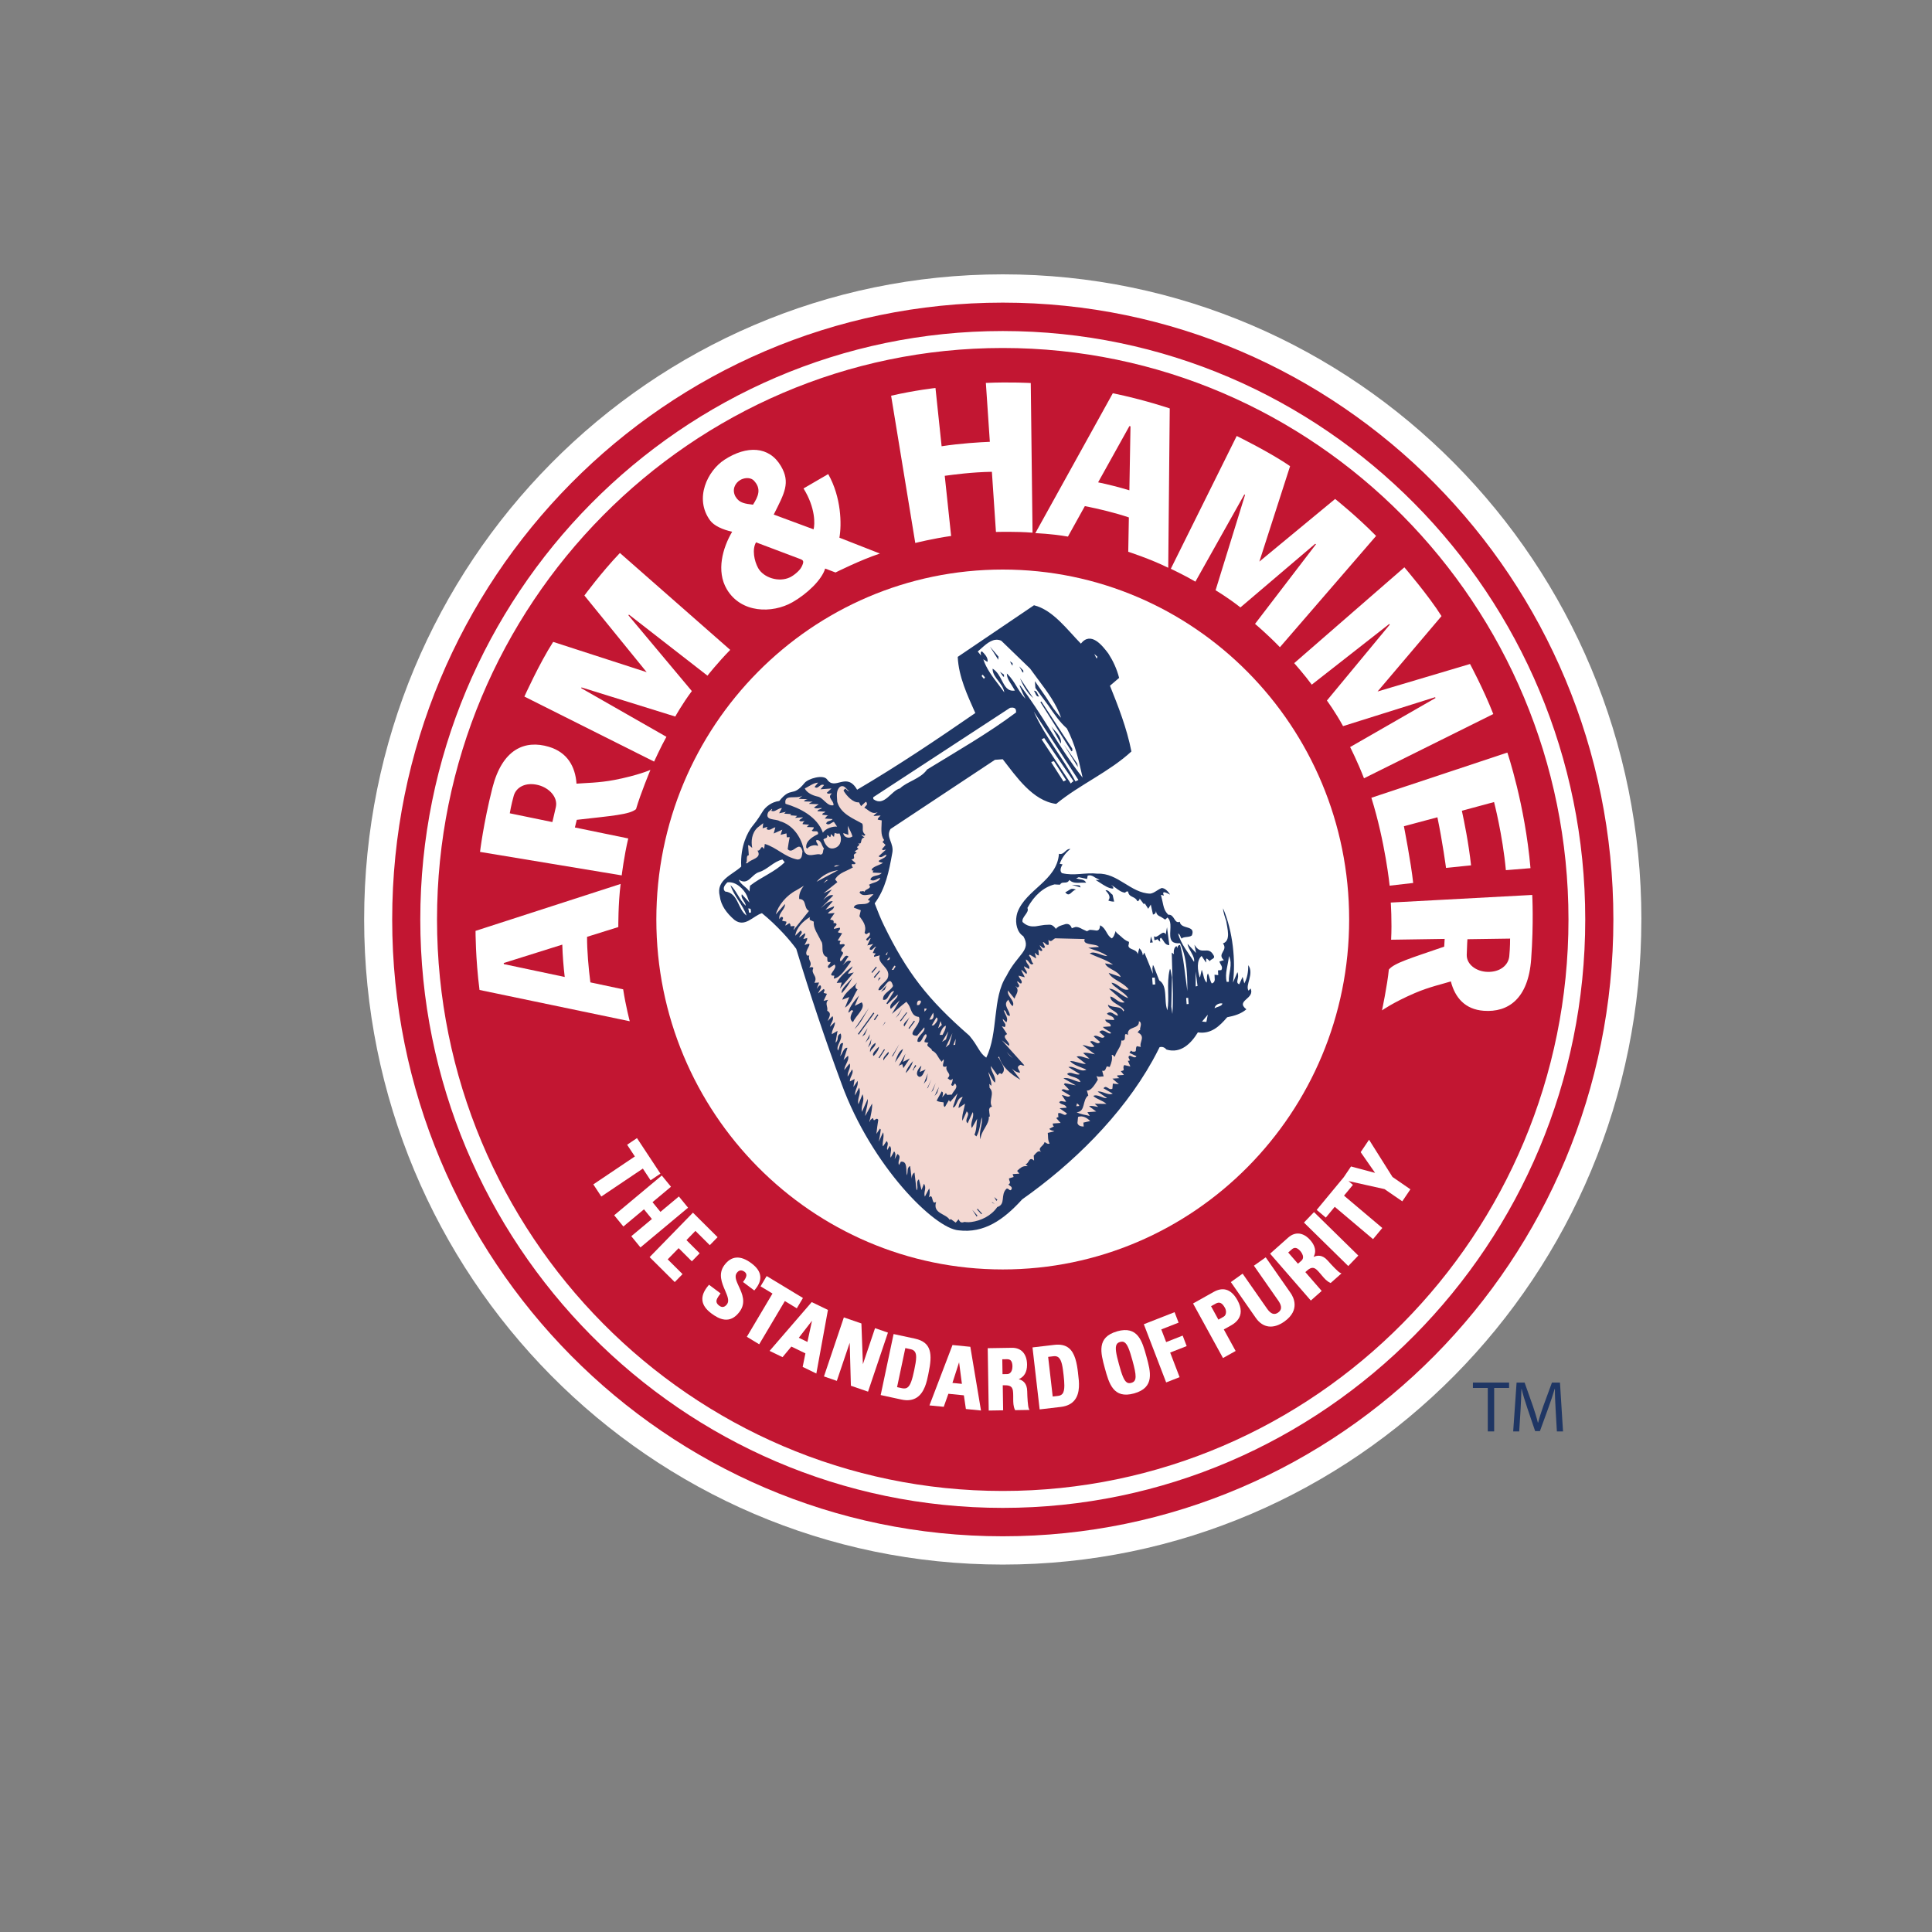
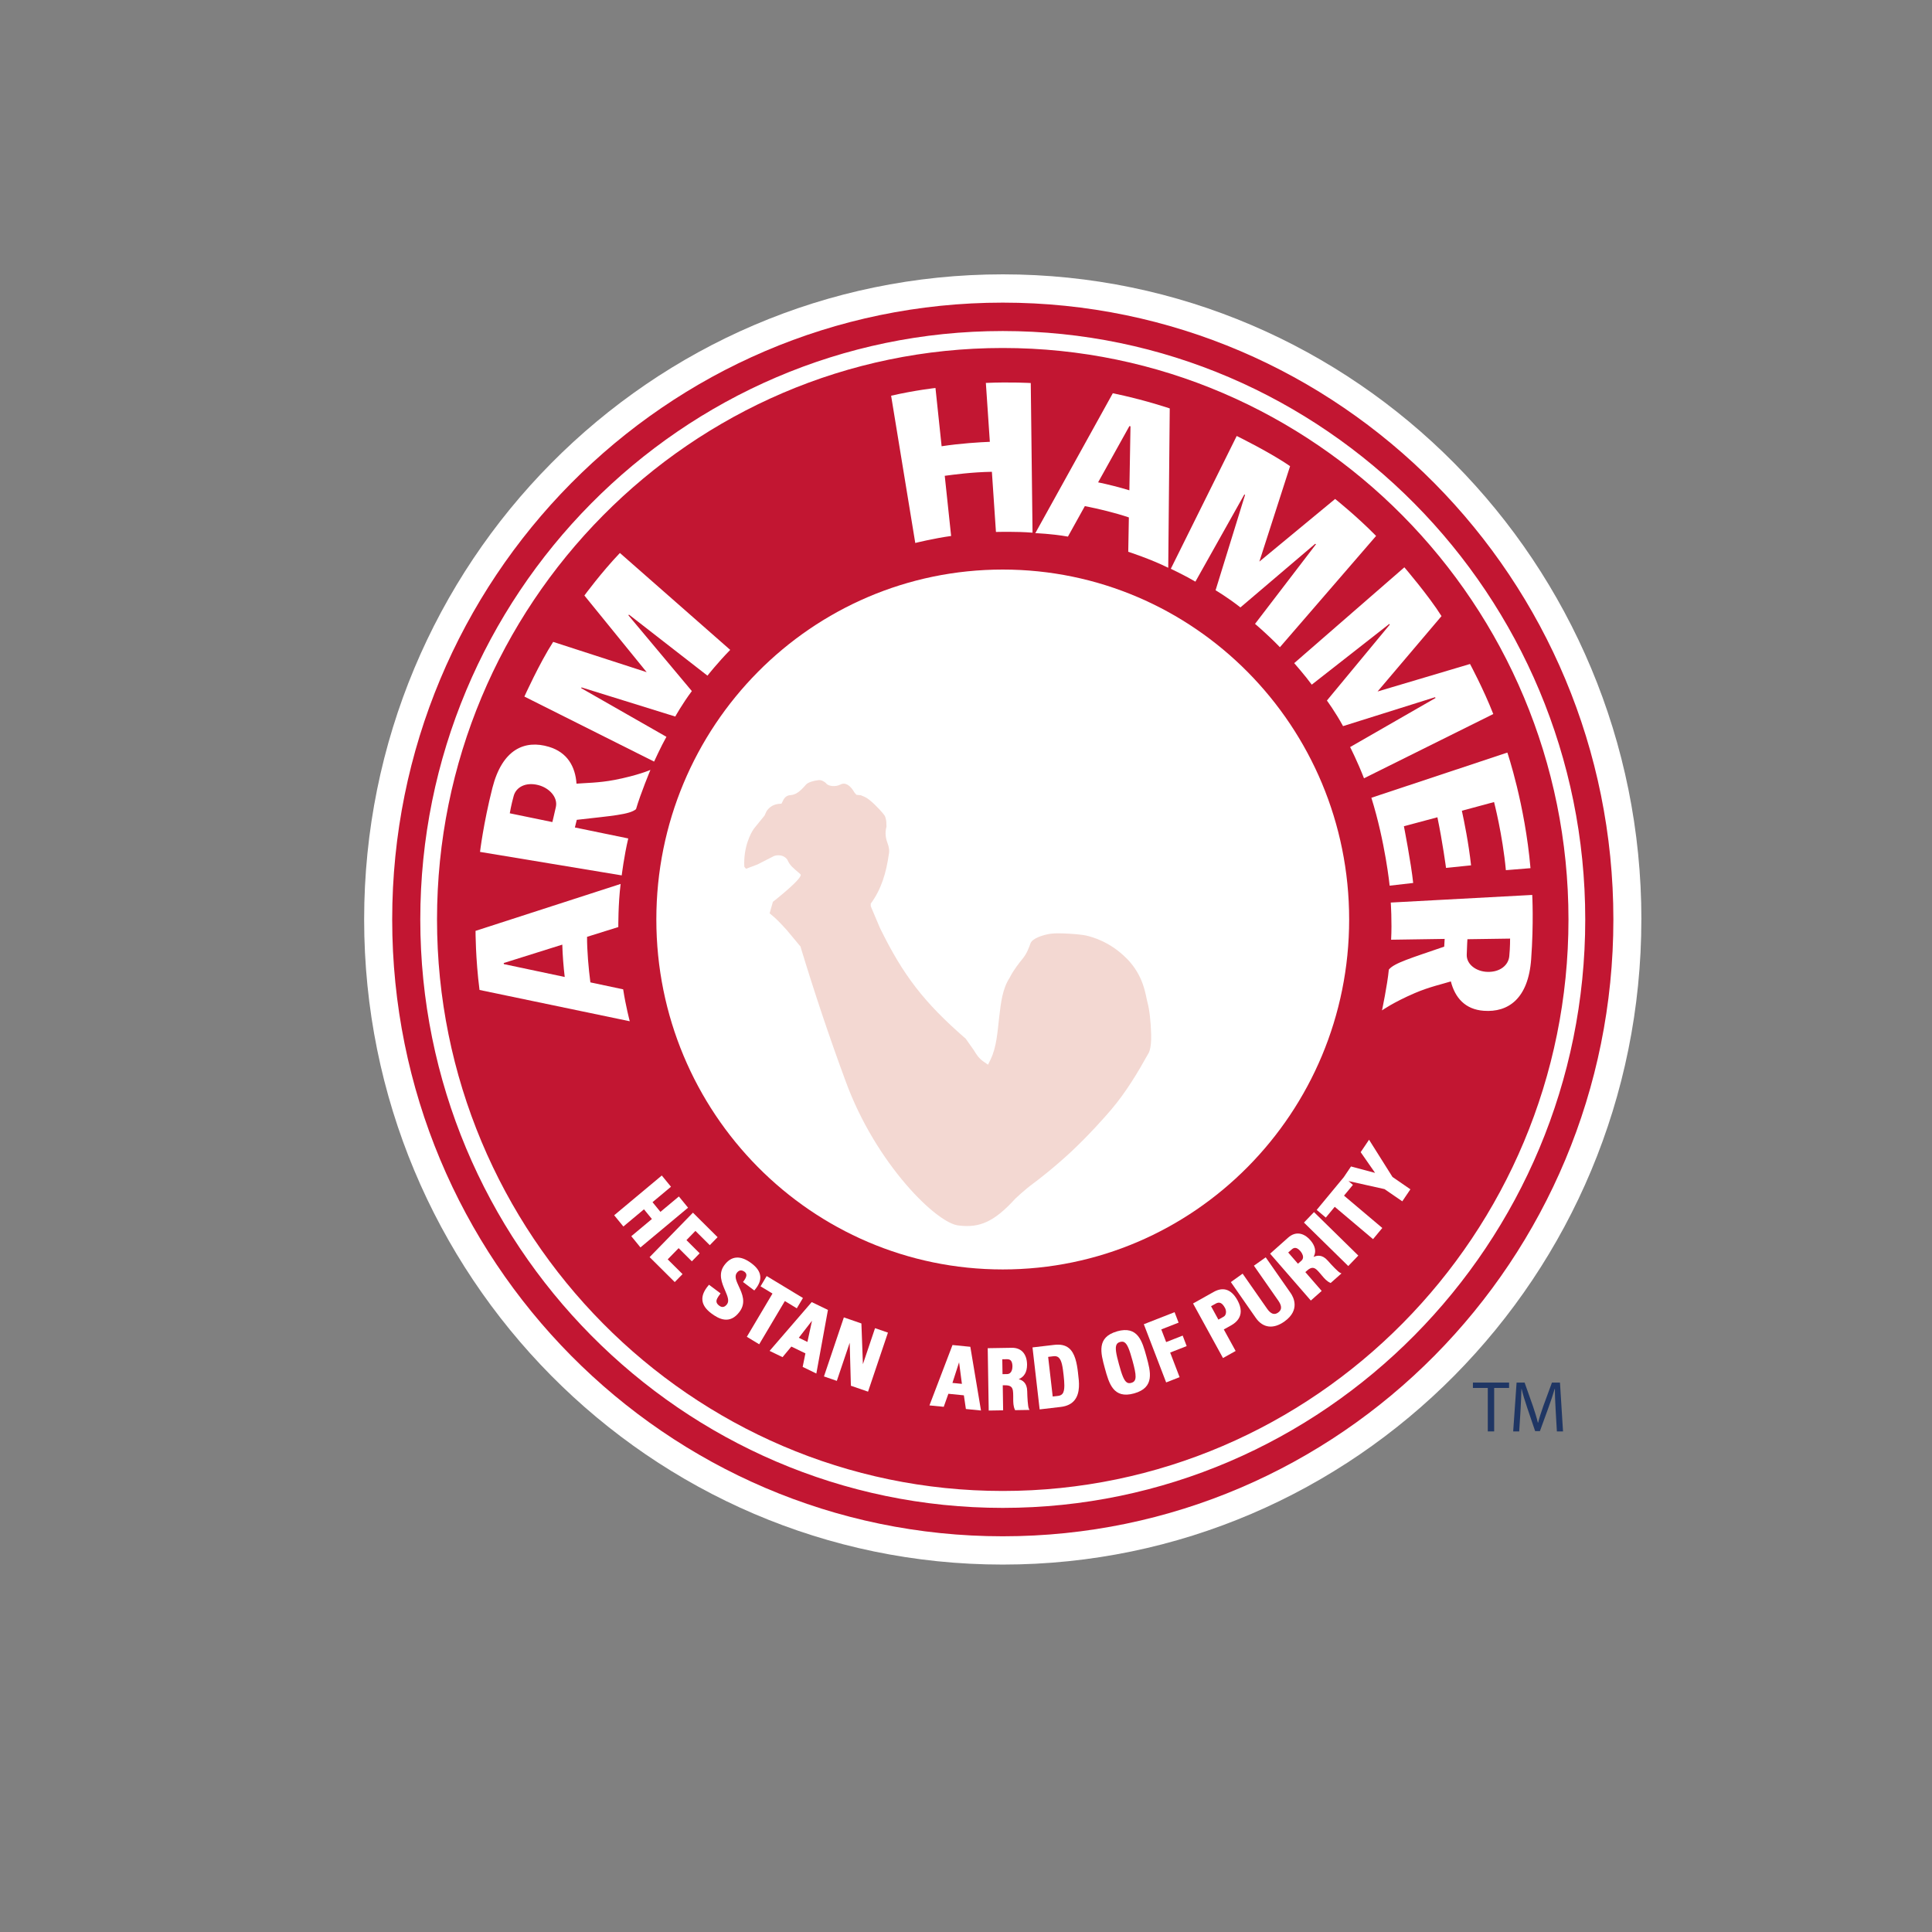
<svg xmlns="http://www.w3.org/2000/svg" id="Layer_1" version="1.1" viewBox="0 0 500 500">
  <rect x="0" y="0" width="500" height="500" fill="#808080" stroke="none" />
  <defs>
    <style>
      .st0, .st1 {
        fill-rule: evenodd;
      }

      .st0, .st2 {
        fill: #fff;
      }

      .st1 {
        fill: #c21632;
      }

      .st3 {
        fill: #1f3664;
      }

      .st4 {
        fill: #f3d8d2;
      }
    </style>
  </defs>
  <path class="st0" d="M424.79,237.95c0-92.2-73.98-166.95-165.27-166.95S94.24,145.75,94.24,237.95s73.98,166.96,165.27,166.96,165.27-74.75,165.27-166.96" />
  <path class="st0" d="M417.21,237.96c0,87.98-70.6,159.3-157.69,159.3s-157.69-71.32-157.69-159.3,70.6-159.3,157.69-159.3,157.69,71.32,157.69,159.3h0Z" />
  <path class="st1" d="M417.54,237.96c0,88.16-70.76,159.63-158.02,159.63s-158.02-71.47-158.02-159.63,70.75-159.64,158.02-159.64,158.02,71.47,158.02,159.64" />
  <path class="st0" d="M349.16,237.96c0-50.01-40.13-90.56-89.65-90.56s-89.65,40.54-89.65,90.56,40.13,90.57,89.65,90.57,89.65-40.55,89.65-90.57" />
  <path class="st2" d="M259.51,385.86c-80.73,0-146.41-66.35-146.41-147.9s65.68-147.9,146.41-147.9,146.41,66.35,146.41,147.9-65.68,147.9-146.41,147.9h0ZM259.51,85.67c-83.12,0-150.74,68.31-150.74,152.28s67.62,152.29,150.74,152.29,150.75-68.31,150.75-152.29-67.63-152.28-150.75-152.28h0Z" />
  <path class="st4" d="M291.62,248.1c-4.35-4.43-9.03-5.63-10.51-5.98-1.48-.35-7.1-.76-9.06-.49-1.96.26-4.84,1.17-5.34,2.46-.41,1.07-.85,2.53-2.03,3.99-.9,1.12-2.35,2.89-3.37,4.94-1.88,2.88-2.27,6.38-2.73,10.29-.42,3.62-.65,7.72-2.26,10.97l-.62,1.26-1.16-.8c-1.25-.87-1.83-1.83-2.52-2.96l-2.09-2.96c-10.76-9.35-16.18-16.36-22.22-28.71l-2.36-5.58v-.67c2.78-3.76,4.01-8.08,4.68-12.77.22-.95-.01-2.01-.32-2.83-.42-1.14-.77-2.54-.29-4.34,0,0-.04-.91-.04-1.18,0-.27-.21-1.31-.41-1.63-.28-.47-2.22-2.71-3.97-4.1-1.09-.86-1.76-.97-2.21-1.2l-1.14-.11-.53-.61c-1.05-1.85-2.33-2.72-3.62-2.05-1.33.69-3.1.4-3.63-.23-.42-.51-1.29-.99-2-.92-1.26.13-2.78.58-3.27,1.16-1.76,2.05-2.8,2.63-4.02,2.73-.75.05-1.36.37-1.83,1.21l-.5,1-.81.06c-1.7.2-2.63,1.24-3.06,1.9l-.51,1.11-2.75,3.39c-.8,1.1-2.76,4.76-2.49,9.87l.44.52,2.99-1.13,4.07-2.08c.15-.17,2.39-.88,3.64.86.7,1.57,1.31,1.95,3.37,3.74,1.05.8-7.11,7.16-7.11,7.16l-.85,2.97c1.91,1.55,2.55,2.29,4.44,4.34l3.59,4.31.02.18c3.6,11.85,7.52,23.55,11.68,34.77,7.76,21.21,23.62,36.8,29.26,37.2,5.41.66,9.17-.99,14.64-7,0,0,2.44-2.31,4.51-3.82,1.02-.74,5.46-4.14,9.9-8.28,4.25-3.97,8.49-8.67,10.42-10.96,3.81-4.51,6.8-9.5,9.51-14.38,0,0,.88-1.03.77-5.01-.09-3.24-.43-6.39-.96-8.33-.52-1.94-.9-6.77-5.34-11.3h0Z" />
-   <path class="st3" d="M300.46,242.68c-.46.24-.16.7-.2,1.05l-.8-.7c-.19.28-.46.24-.72.26l-.08-1.02c.81.9,2.36-1.96,3.02-.43l.34-1.87.6,4.61c-1.2.09-1.44-1.26-2.16-1.9h0ZM297.62,243.97l.24-1.64.49,1.56-.72.08h0ZM286.82,233.05c.86-1.09-.21-1.99-.72-2.63.79-.2,1.19.73,1.84,1.15l.4,1.76c-.48.03-1.17-.11-1.52-.29h0ZM277.38,229l2.04.13.24.54-2.27-.67h0ZM275.69,230.92c1.31-.58,1.26-1.25,2.8-.69-1.22.22-1.68,2.16-2.8.69h0ZM305.36,244.1c-.97.08-1.6-.08-1.98-.46-.35-.34-.48-.82-.52-1.38-.04-.45-.01-.94.02-1.46.03-.52.05-1.05.02-1.54-.05-.73-.25-1.38-.79-1.82,0,.08-.5.5-.5.5l-.07.05-.12-.08-.93-.6c-.69-.32-1.24-.58-1.3-1.53h-.01s0,0,0,0c-.06.61-.41.82-.69.88l-.12.02-.02-.2-.53-2.38c-.19.31-.66,1.09-.66,1.09,0,0-.76-1.19-.92-1.44-.05.06-.19.28-.19.28,0,0-1.09-1.45-1.11-1.48,0,.01-.02.04-.02.04v.03c.02.23-.15.38-.3.51l-.12.11-.16-.05c-.26-.55-.71-.82-1.16-1.03-.58-.28-1.13-.54-1.23-1.45.11,0-.31.01-.31.01-.23.02-.36.12-.41.31-.95-.06-1.8-.71-2.54-1.28l-1.14-.78s.19.19.19.19c.24.22.44.42.36.81-1.08.02-2.33-.81-3.45-1.54l-1.11-.7h.64s.21-.02.42-.04l-1.15-.56c-.49-.33-1-.67-1.65-.58-.01,0-.33.07-.34.08.01,0,.02,0,.02.02.01.12-.14.72-.14.72l-.04.12-.18-.06-.96-.21s-.96-.19-.98-.2c-.1.06-.33.16-.68.31.1.03,1.05.23,1.05.23.62.07,1.1.21,1.42.69l.12.19h-1.26c-1.09.05-2.32.13-3.07-.72-.35.67-.83.68-1.29.69l-.33.02c-.27.02-.58.09-.8.51-.16.04-1.43-.06-1.43-.06-2.8.7-5.23,2.81-7.02,6.09.32.62-.13,1.23-.56,1.83-.42.57-.85,1.16-.7,1.81,1.13,1.08,2.24,1.18,3.07,1.14l.38-.03s1.03-.17,1.03-.17l1.19-.18s.77-.04.77-.04c.85-.06,1.31-.1,2.26,1.12.02-.26.12-.32.28-.39-.02.02.41-.31.41-.31.05-.01.54-.22.54-.22.01,0,1.22-.39,1.22-.39l.26-.02c.63-.02,1.08.35,1.36,1.15-.08-.08.92-.36.92-.36.65-.07,1.19.23,1.77.54,0,0,1.23.56,1.23.56-.08,0,.7-.37.7-.37.05-.02,1,.08,1,.08l.81.11c.41-.06.76-.23.85-1.18v-.18s.17.08.17.08c.69.35,1.09.98,1.48,1.65.36.64.74,1.3,1.42,1.65.44-.35.59-.79.75-1.24,0,0,.24-.66.24-.66l.13.3c.05.12.68.66,1.23,1.1.56.52,1.11,1.05,2.06,1.4.01.02.02.04.02.06.02.26-.15.94-.15.94.04.54.57.76,1.09.97.58.24,1.17.49,1.31,1.21h0l.36-1.32.05-.19.14.13c.44.39.71,1,.78,1.71,0,0,.39-.75.39-.75l1.09,2.66s1.14,2.85,1.14,2.85v-.02l-.09-.77s-.06-.58-.06-.58l.15-.92.19.3,1.36,3.5s.1.21.1.21c1.1.69,1.42,1.96,1.54,3.63l.11,1.83c.05.73.15,1.56.44,2.27.27-1.56.23-3.29.19-4.96-.04-1.85-.03-3.79.39-5.48l.1-.31.14.3.38,1.89-.1,3.68-.09,3.93s.26,1.82.27,1.85c0,0,.01-.03.01-.03.23-3.35.11-6.98-.02-10.5,0-.04-.14-5.31-.14-5.31,0,0,.4.29.58.42h0c-.04-.14-.05-.28-.06-.42-.05-.7.19-1.36.66-1.67.17.05.29.55.3.57,0,0,0-.03,0-.03,0-.53.24-.83.68-.83.68,2.48,1.01,5.23,1.34,7.88,0,.04.54,3.98.54,4.03,0,0,0-.02,0-.02,0-1.59-.02-3.26-.15-4.93-.19-2.62-.65-5.23-1.77-7.49h0ZM278.95,198.51l-.16-.9-3.51-4.98,3.67,5.88h0ZM274.42,192.2l-2.34-4.2c.99,1.36,2.7,2.46,2.5,4.43l-.15-.22h0ZM277.54,194.29l-.04-.55-7.99-12.19-.26.15,8.04,12.74.26-.15h0ZM267.56,178.75c.9.02.88.92,1.34,1.48-.81.23-.9-1.02-1.34-1.48h0ZM263.99,175.53l3.42,5.15c-1.53-1.33-2.67-3.23-3.42-5.15h0ZM259.63,175.11l-.84-1.25,1.02.72.04.55-.22-.03h0ZM262.08,172.16l-.04-.55-.68-.47.53.99.18.03h0ZM258.35,170.75l-2.15-3.41,2.22,2.63-.06.38v.4h0ZM254.1,167.67l-1.08.96c.07-.05.52.64.86,1.02-.02-.18-.04-.37-.04-.37-.01-.07-.02-.15-.03-.23-.01-.19.02-.37.26-.45l.06-.03.13.13c.41.4,1.26,1.24,1.33,2.14v.21s-.05.25-.05.25c0,0-.73-.46-1.06-.67h0c.79,2.42,2.4,4.54,3.97,6.59,0,0,.97,1.31,1.46,1.97h0c-.15-1.15-.86-2.08-1.55-2.98-.72-.93-1.39-1.81-1.47-2.89l-.02-.25.21.1c.99.69,1.6,1.78,2.15,2.84.82,1.61,1.53,3,3.43,2.7l-.83-1.39c-.54-.82-1.15-1.75-1.23-2.68l-.03-.34.24.23c.9.9,1.61,2,2.25,3.06.68,1.12,1.39,2.28,2.34,3.24l-.68-1.35-.78-1.83-.07-.36.28.27c2.65,3.52,4.97,7.13,7.5,11.16,2.64,4.2,5.35,8.49,8.52,12.52h0v-.02s-.29-1.29-.29-1.29c-.75-3.36-1.6-7.17-3.77-11.41-1.86-1.63-3.29-3.74-4.81-5.96l-3.34-4.52c-.02-.07-.1-1.33-.1-1.33l-.02-.43,2.94,4.24c1.13,1.79,2.29,3.64,3.84,5.24h0c-1.25-3.62-3.62-6.79-5.92-9.86l-2.12-2.88s-7.45-7.2-7.45-7.2c-1.93-.88-3.66.64-5.03,1.85h0ZM264.85,174.06l-.04-.55-1.03-1.04.85,1.51.22.07h0ZM224.54,266.07l-1.43,2.19.72-.53.71-1.66h0ZM225.14,267.64l-1.16,2.18.95-1.12.21-1.06h0ZM221.16,266.32c1.5-1.3,2.82-4.06,3.75-5.52l-3.75,5.52h0ZM226.04,262.05l-4.01,5.53.22.19,4.02-5.53-.23-.19h0ZM226.39,264.04l.94-1.39-.22-.13-.95,1.33.23.19h0ZM225.51,268.92l-.89,2.17.7-.89.19-1.28h0ZM225.7,251.8l-.15-.21,1.15-1.41.22.19-1.21,1.43h0ZM221.94,256.06c-.86-.34-.56-1.07-.13-1.8-1.08,1.34-3.21,2.54-3.83,4.47l1.82-.7-1.12,2.74c1.79-1.11,2.2-3.16,3.26-4.71h0ZM220.96,251.66l-1.49.39c.09-.77,1.02-1.18,1.17-1.97-1.51,1.16-3.34,2.7-4.11,4.3l1.31-.1-.45,1.57,3.57-4.19h0ZM220.76,264.54c-.95-.63-.68-1.56-.19-2.58l.25-.29c-.54-.73-.8.41-1.29.37.37-1.63,1.71-3.2,2.79-4.4l-1.11,2.67,1.8-.91c1.15,1.53-1.54,3.41-2.25,5.13h0ZM220.6,253c-.7,1.49-1.62,2.8-2.75,4.04-.29-1.22,1.76-2.67,2.75-4.04h0ZM233.68,274.82l.67-2.14-1.83,3.28c.18-.28.59-.39.99-.55l.28,1.02,1.68-2.5-1.8.9h0ZM230.74,273.5l.42-.31,1.58-2.99-1.99,3.29h0ZM233.71,271.47c-.38,1.28-1.47,2.55-2.09,3.5.4-1.28.96-2.92,2.09-3.5h0ZM233.5,261l-1.68,2.43.76-.82.92-1.61h0ZM236.46,276.99l-.26.02.65-1.38c.78.22-.56.8-.39,1.36h0ZM226.36,253.08l1.39-1.72-.16-.2-1.46,1.72.23.19h0ZM234.45,277.7c.9-.91,1.51-1.93,1.84-3.08-.77.77-1.89,2.38-1.84,3.08h0ZM225.2,272.31c-.26-.75.55-2,1.4-2.41.08.97-1.19,1.56-1.4,2.41h0ZM226.09,273.29c-.67-.65.85-1.81,1.35-2.41.17.47-.64,1.73-1.35,2.41h0ZM228.8,271.54l-1.43,2.2.22.12,1.43-2.2-.22-.12h0ZM232.91,264.19l1.7-2.22.15.13-1.63,2.22-.22-.13h0ZM235.45,263.16c-.48.87-.91,1.68-1.4,2.48-.68-.65.92-1.61,1.4-2.48h0ZM228.74,274.42c.09-.78,1.69-1.67,1.15-2.18-.57.67-1.68,1.72-1.15,2.18h0ZM235.34,266.25l1.44-1.93-.22-.18-1.45,1.99.22.13h0ZM242.16,280.27l-.69,1.86-.44.53,1.13-2.39h0ZM252.83,312.98l1.13,1.25.19-.16-1.13-1.24-.2.15h0ZM251.6,313.08l1.35,1.51-.18.28-1.17-1.8h0ZM257.86,310.79l.26-.29-.81-.7.55.99h0ZM227.46,253.07l.47-.03-.69.81.22-.78h0ZM256.85,311.15l.59.45-.8-.43.21-.02h0ZM242.55,282.83l-.69.82,1.14-2.39-.45,1.57h0ZM239.77,279.61l-.7.88,1.05-2.73-.35,1.85h0ZM229.4,255.01l-1.4,1.66.99-.56.41-1.09h0ZM229.07,264.69l-.69.88.68-1.1.02.22h0ZM318.05,247.43c-.19,2.21-1.15,4.54-.57,6.69l.55-.04c-.16-2.24,1.09-4.39.02-6.65h0ZM316.36,259.7c-.99-.2-1.99.51-2.02,1.23.68-.41,1.93-.51,2.02-1.23h0ZM312.57,262.61l-1.48,1.77,1.12.1.36-1.87h0ZM309.92,255.18l-.48-3.76v3.87s.48-.11.48-.11h0ZM307.5,258.24l-.52.04.12,1.59.51-.04-.11-1.59h0ZM298.86,252.99l-.68.05.13,1.78.68-.05-.13-1.78h0ZM294.4,267.19c.26-.23.36-.65.7-.61-.29-.39.74-1.89-.36-2.29.22,2.24-3.24,1.12-2.8,3.56-1.63-1.05.06,1.77-1.72,1.42-.07,1.79-1.24,2.55-1.72,4.24-.29-.19-.45-.59-.79-.5.22,1.01,0,1.92-.52,3.12l-.75-.16c-.31.5-.31,1.4-1.2,1.13l.38,1.47c-.62-.02-1.34.3-1.85-.14l.35,1c-.67,1.07-1.68,2.92-2.84,2.8l.37,1.28c-1.62,1.14-.65,4.22-3.01,4.32,1.06.61,2.22.66,3.39.98l-.61-.98,2.28-.17-1.85-1.36c.59-.32,2.66.35,2.3.1l-.85-.75,3.04.04c-1.02-.95-2.52-1.18-3.4-2.07,1.11-.56,2.57.77,3.56.56l-2.42-1.67c1.13-.29,2.66,1.1,3.9.53l-2.4-1.4c.81-1.01,1.33.66,2.31.11l.11-1.31,1.56.16-1.66-1.45,1.82-.13c-.22-.2-.63-.29-.59-.71l1.75-.12-.82-.98c1.47-.24.23-.63.9-1.57l1.58.36-.65-1.46c1.28.05-.46-.84.45-1.32.53.02,1.42.85,1.78.13l-1.83-.88.44-.58.28.25c1.51.23.64-.53,1.19-1.39l1.05.2c-.51-1.2,1.41-2.71-.83-3.77h0ZM282.13,290.12c-.74-.77-1.88-1.51-3.13-1.07l-.16,1.59c.18.74.94.89,1.62.91l-.08-1.02,1.75-.4h0ZM278.75,285.52l-.22.77.74-.06c.11-.34-.38-.45-.52-.71h0ZM261.32,273.2l.79.69-1.61-1.65.82.97h0ZM220.62,216.45c-.29-.94-.75-1.79-1.23-2.72l.17,2.32-1.31-.45.02.26c.35,1,1.63,1.18,2.35.59h0ZM277.04,283.59l-2.33-1.4c.55-.8,1.17.32,2.02-.15l-1.39-1.41.25-.29c.95.13,2.34.51,2.82.54l-3.19-1.81c1.39-.39,2.84.81,4.41.97-.51-1.41-2.39-1.13-3.47-2.07.82-.95,2.35.51,3.31.02l-2.97-1.83c1.46-.45,3.09,1.48,4.66.68-1.42-.72-3.19-1.07-4.23-2.22,1.14-.14,2.91.81,4.11.72l-2.43-1.87c.98-.41,2.19.39,3.35.51l-1.65-1.45c.85-.26,2.04.18,3.06.32l-3.21-2.37c.8-.06,2.35.85,3.06.33l-1.1-1.22c.75-.67,1.91,1.09,2.57.07l-1.66-1.45c.9-.68,2.12,1.02,2.85.06l-1.38-1.2c1.13-1.18,2.16.8,3.07.32-.46-.66-1.56-.84-2.15-1.62l2.02-.15c.12-1.1-1.26-.72-1.4-1.75l2.3.11c-.01-1.09-1.29-1-1.88-1.63,1.02-.97,1.85.34,2.82.54.18-1.11-2.56-1.59-2.53-2.89,1.23,1,3.41.15,3.93,1.76l.25-.29c-.7-1.38-3.66-1.92-3.58-3.57,1.31.24,2.17,1.89,3.7,1.5l-3.76-3.28-.29-.24c.34-.01.68.06,1.02.19,1.27.5,2.55,1.8,3.96,2.25-.52-.91-1.63-1.63-2.62-2.35l-.12-.13c-.75-.53-1.3-.92-1.6-1.51,1.1.05,2.01,1.07,2.97,1.55.48.26.98.37,1.49.17l-.21-.26-.14-.13c-1.48-1.61-3.99-2.18-4.83-3.88l3.13,1.07c-.73-1.73-3.53-2.05-4.06-3.52l2.06.32c-1.86-1.36-4.06-1.88-6.04-2.9,1.23-.78,3.02.66,4.58.68-1.49-1.12-3.29-1.47-4.96-2.15l2.76-.21-.22-.26c-1.2-.59-4.08-.25-3.45-1.79l-7.66-.19c-.66.32-1.01,1.17-1.73.4l.09,1.23c-.72.39-.95-.68-1.54-.64l.56,1.25c-.47,1-1.56-1.1-1.29-.17l.61.98c-.23.57-.74-.02-1.03-.2l.12,1.57c-.48.03-.72-.5-1.06-.67l.38,1.47-1.68-1-.19.29c.73.64.43,1.43,1.14,2.06-.89.68-.96-.69-1.94-1.1-.05,1.17,1.23,1.5.83,2.49l-1.33-.72c.06.82,1.12,1.36.62,2.01l-1.3-1.14c.12.74.64,1.25.89,1.98l-1.59-.42c.05.74,1.19,1.34.68,2-.46.17-1-.89-1.05-.4.11.53,1.02,1.01.11,1.49l-.58-.43c1.06,1.02.36,1.93-.05,2.8l-.18.49-.36-.45-1.35-1.67c-.09.69.13,1.1.46,1.6l.17.26c.49.74.96,1.29.67,2.15-.75-.08-1.18-2.17-1.32-1.47-1.4,1.26.75,2.89.49,4.06-1.16-.12-.59-1.24-1.56-1.51.36,1.21,1.34,2.15.67,3.16l-.91-.9c0,.96,1.13,1.21.52,2.14l-.75-.24,1.36,2.05c-1.78.75.96,2.05.49,3.04l-1.86-1.44,5.82,6.47c-.46.24-.7-.21-1.02-.12-1.45.66.03,1.45-.13,2.06-.82-.13-1.51-.49-2.11-1.13l2.24,2.91c-2.33-1.26-4.91-3.4-5.51-6.02l-.25.3.29.26c.43,1.18,2.1,2.77.57,4.04l-.29-.24c-.41-.04-.51.37-.72.54l-1.73-2.41c-.01,1.64,1.49,2.75,1.05,4.3-.79-.76-1.15-1.83-1.68-2.76.15,1.29.93,2.54.73,3.58l-.51-.51.08,1.03c1.45,1.46-.37,3.31.62,4.88-.61.1-.75.5-.76.95l.04.17c0,.59.23,1.13.11,1.46l-.21.02c.15,2.04-2.09,3.64-2.14,5.85-.61-1.88.61-3.68.33-5.71-.49,1.67-.49,3.46-1.4,4.95l-.51-.44c.59-1.27.48-2.77.71-4.15l-1.38,2.42c-.57-1.32.73-2.86.23-4.12l-1.34,2.91c-.98-.96.74-2.14-.08-2.93l-.15-.2-.06.21-1.05,2.26c-.12-.68,0-1.44.18-2.2.16-.75.39-1.51.51-2.24l-1.68,1.15c0-1.1.67-1.96,1.08-2.88-1.66.2-1.42,2.7-2.57,2.72l1.22-3.65-1.87,2.19c-.14-.12-.35-.25-.31-.53l-1.08,1.86c-.49-.17-.26-.8-.36-1.2-.61-.09-1.29-.11-1.79-.43l1.32-2.41.29.26c.11.53-.08.88-.18,1.3l.94-1.1c.15.12.35.25.31.46l1.28-.09c.27-.91,1.83-1.78.8-2.87l-.51.59c-.26.09-.34-.12-.48-.24.16-.5.46-.99.35-1.6l-.24.29c-.46.23-.69-.16-1.04-.41,1.33-1.18-.8-1.64-.22-3.06-1.93.63-.32-1.54-.88-1.78l-.43.59c-1.18-1.29-1.11-2.25-2.51-2.9-.06-.82-1.91-1.02-.89-1.99l-1.03-.19c-.18-.74.99-1.45.33-2.08-.98.55-.98,2.47-2.16,1.94-.23-1.49,2.2-2.42,1.76-3.69l-1.88,2.19c-3.32-.09,1.53-3.05.46-4.89-1.93-.18-1.89-1.97-2.65-3.16l-.56-.76-1.1.88-2.65,2.26,1.25-2.16.79-1.35-1.48,1.4-.85.83c-.15-.26-.17-.5-.12-.75.26-1.1,2.1-2.11,1.88-2.94l-2.66,2.46-.23-.19,2.01-3.22c-1.49.11-1.43,2.64-2.89,2.26-.12-1.7,1.81-2.11,2.59-3.55-.95-3.62-2.39,1.68-3.8,1.03.26-1.17,1.64-1.82,2.37-2.97,1.15-2.82-2.84-3.68-2-6l-1.45.38c-.18-.4.29-.57.4-.85l-.75-.15.14-.35.05-.07c.17-.47.31-.85.71-1.22-.68,0-1.05,1.32-1.72.68.03-.56.61-.94.92-1.37l-1.53.39.88-1.91c-.48-.03-.72,1.14-1.19.37.31-.58,1.35-.99.88-1.85-.52.17-.82.88-1.27.1.6-1.89-.49-3.04-1.34-4.28l.36-1.53-1.82-.69c.43-1.67,3.59-.12,4.21-1.82-.27.09-.41-.1-.56-.23l.98-.94.48-.46c-.11-.01-.2-.02-.29-.01-.1,0-.21,0-.3.02-1.12.1-2.33.6-3.04-.49l.25-.3s.08.01.14.02h.14c.09-.02.18-.04.28-.05h.13c.14,0,.25.05.35.23,0-.82,2.17-.85,1.15-1.87.9-.61,2.66-.61,2.91-1.8-.86.21-1.62,1.08-2.54.46.38-1.32,2.18-.78,2.93-1.71l-2.25-.11c-.15-.27.05-.35.16-.57l-.47.03c-.2-.94,1.94-1.3,2.9-1.99-3.02-.52,1.08-.97.86-2.11-.67.11-1.27,1.05-2,.42l1.9-1.71c-.05,0-.09-.02-.13,0-.14,0-.3.06-.44.09h-.14c-.14,0-.26-.05-.31-.22l.93-1.1-.79-.76.42-.51c-1.04-1.36-.63-3.24-.63-5.08l-1.03-.2c-.03-.41.49-.73.74-1.08l-1.82.14c.08-.23.84-.84,1.09-1-1.56.76-2.5-.71-3.49-1.15l.69-.8c-.02-.28.02-.61-.32-.72l-1.2,1.12-.55-.99c-1.47.18-3.23-1.68-4-3.05l.42-.51c.36.18.6.7,1.08.67-.53-.19-1.05-1.36-1.88-1.3-.16,0-.33.06-.51.17-1.15.98-.77,2.53-.73,3.89.91,3.22,4.38,4.39,6.51,5.67.35,1.21-.34,1.94.75,2.82-.21.57-.6.09-.92.07-.04,0-.08,0-.1.01l.81.69c-1.2.09-.56,1.55-1.26,1.54-.09-.01-.23-.04-.39-.11,1,.75-1.03.76.11,1.48l-.98.63.51.44c-1.66.47.23,1.43-1.37,1.68l1.08.95c-.07.18-.18.25-.29.28h-.14c-.14,0-.3-.04-.43-.03-.05,0-.09,0-.13.02.02.35-.02.61.33.8-1.55,1.01-3.7,1.37-4.64,3.15l.59.7-3.59,2.87,2.17-.98-2.19,2.62h.05c.56-.52,1.22-1.07,1.92-1.15.19-.03.38,0,.59.07l-.95.96-2.33,2.37c.96-.76,2.03-2.01,3.13-1.81l-1.88,2.19,2.24-.91c-.13,1.04-1.2,1.04-1.62,1.89l1.75-.13-1.16,1.65c.22.26,1.13-.08.87.97l.47-.04c.93.55-.54.92-.36,1.52l1.48-.32c.38.59-.56.8-.38,1.27l1.02.19-1.15,1.87c.28.05.61-.04.76.22-.32.22-.22.49-.21.76.42.11,1-.28,1.3.18-.29.57-1.15.91-.9,1.64.44.15.49.38.38.66-.22.53-.97,1.2-.65,1.9.79-.13,1.12-2.08,2.14-1.19-.76.67-.76,1.55-1.6,2.17.73-.33,1.32-1.61,2.24-.92-1.23,1.59-2.67,4.23-4.48,4.44l.15-.77c-2.29.17,1.08-1.85.05-2.87l-1.42.94c-.91-.56.47-.99.36-1.6l-.48.04c-.48-.24-.26-.8-.36-1.28-.33-.12-.58-.29-.75-.49-.88-1.06-.11-2.91-.85-3.7-.79-1.73-2.08-3.34-1.86-5l-1.04-.47c-.02-.28-.12-.61.14-.78-1.82,1.03-3.59,2.74-3.91,4.89l1.39-1.35c.87.63-.38,1.13-.33,1.81l1.41-1.13c.36.38-.27,1.04-.36,1.52l.99-.27c.05.69-.45,1.2-.68,1.83,3.09-1.32-.62,1.75.73,2.74l.48-.04-.05.22c-.24,1.16,1.01,1.56.07,2.86.28.05.79-.28,1.03.19-.77,1.56,1.3,1.96.28,3.8l1.21-.08-.62,1.61c.31-.29.48-.84.95-.88.58.63-.38,1.39-.59,2.09l1.4-1.13c.63.23-.01.68.07,1.02l.83.21-.88,1.83,1.2-.28c-.94,1.02,0,1.77-.26,2.82,1.27.72.51,1.62.11,2.67l1.27-1.26c.48.93-.46,1.78-.66,2.75l1.25-1.21c.21.87-.8,1.96-.78,3.14l1.49-.87-.53,3.06c1.09-.9.02-1.72,1.33-2.37.66,1.66-1.29,3.02-.71,4.41.55-.78.28-2.06,1.37-1.93l-.77,3.41c.62-.74.91-2.33,1.87-2.19l-1,3.15,1.15-1.11c.42,1.2-.92,2.4-.96,3.7l1.36-1.68c.49,1.06-.64,2.16-.49,3.39l1.15-1.86c.55.97-.66,1.96-.58,3.11l1.23-.64-.32,2.07,1.1-1.59c.23,1.49-.69,2.09-.7,3.8l1.1-2.05c.59,1.74-.59,2.63-.2,4.31l1.07-2.59c.67,1.86-.46,2.55-.17,4.58l1.53-3.39c.06,1.6-.38,2.38-.66,4.15v.29s.11-.24.11-.24l1.66-2.98c.09,1.21-.25,2.61-.54,4.01-.13.65-.1.18-.15.82.36-.62,0-.43.6-.85,0,0,.33-.41.39-.03.14.8.53-.02.95,0,.12,0,.23.07.35.26-.18,1.23-.38,2.41-.49,3.65l.92-1.37.22.26c-.13,1.03-.31,2.07-.51,3.11l1.1-2.41c.42,1.07-.39,3.04,0,3.63l.91-1.37c.73.7-.1,1.45.17,2.32l.66-1.07c.75.9-.06,1.92.22,3.06l.89-1.65c.59.58.25,1.43.15,2.05l.71-1.36c1.28.73-.13,1.79.42,2.85l.48-.86c1.81-.2,1.25,2.23,1.55,3.52.35-.79-.09-1.99.84-2.4l.41,3.3c-.03-.67.2-1.3.72-1.61l.54,4.61c.63-.79-.36-2.17.6-2.85l.68,2.76c.22-.56.39-1.06.62-1.62.82,1.1-.18,2.13.24,3.34l1.13-2.14c.18.54.19,1.63-.11,2.33.21-.2.36-.28.49-.28.65-.02.28,2.27,1.42,1.44-.99,3.08,2.52,2.97,3.51,4.66l.26-.22,1.29.93.75-.88c.41,1.01.88.9,1.53.7.33.06.72.08,1.12.07l.62-.05c2.48-.33,5.16-1.57,6.73-3.87,2.32-.72.71-3.2,2.43-4.77.04-.02.08-.03.13-.02.45,0,.78.9,1.16.13.23-.64-.52-.79-.83-1.18.85-.47.07-.96.16-1.58l1.19-.36-.26-.74,1.75-.13-.59-.71c.86-.83,1.42-1.23,2.29-1.24.14-.02.29,0,.46.02l-.58-.52c.7-.05.83-1.26,1.43-1.32.19-.02.45.08.79.4l-.09-1.29c.28-.23.76-1.04,1.35-1.12.19-.03.4.02.62.22-1.18-1.21.63-1.48.82-2.6.36.09.65.51,1.11.44.06,0,.13-.04.21-.06-.55-1.05-.34-1.81-.48-2.76l1.73-.41c-.43-.24-.96-.14-1.33-.65l1.23-.64c-.34-.1-.3-.46-.32-.73l2.02-.15-1.1-1.22c.09-.11.18-.22.34-.24.05-.01.11-.02.18,0l-.08-1.02c.06-.04.14-.06.21-.07.61-.11,1.17.53,1.65.46.15-.03.3-.13.44-.36l-1.92-1.36,1.82-.13c-.14-.53-.53-.69-.93-.82-.36-.12-.75-.24-.99-.61.49-.58,1.15-.01,1.81-.14l-1.13-1.7c.74.02,1.75.83,2.24.11h0ZM205.4,240.67l3.96-4.92c-1.48-.77-.48-3.04-2.53-3.09-.18-1.43.74-2.93,1.25-3.45l-1.95,1.17c-2.56,1.29-4.78,3.96-5.35,6.27l2.36-2.69c.16,1.36-1.72,2.24-1.45,3.92.19-.22.29-.64.69-.59.62.22-.02.69.08,1.02l1.03.19c.16.47-.29.64-.2,1.05l.97-.63c.36.18.31.53.33.8l1.01-.07c.17.39-.29.63-.2,1.03h0ZM203.09,223.15l-.59-.71c-2.34.52-3.88,2.62-6.07,3.26-1.99.63-2.79,3.56-5.21,1.96.37,1.27,2.12,1.97,2.73,3.08l.16-1.52c2.88-2.27,6.44-3.55,8.96-6.07h0ZM194.3,235.36c-.15-.33-.49-.23-.76-.21.5.23-.09,1.45.82.97l-.06-.76h0ZM189.03,229.06c1.6,1.45,2.3,3.8,3.98,5.37-.08-1.15-1.43-1.95-1.02-3l1.99,2.18-.68-1.8c-.81-1.78-2.91-3.75-5.06-3.46-.51.52-1.45,1.54-.57,2.37,3.41.36,3.24,4.62,5.54,6.22-.95-2.8-3.27-5.02-4.17-7.89h0ZM192.95,223.43l.48-.04c.86-1.09,3.9-1.24,2.6-3.27.97.2.82-1.77,1.73-.4l.17-1.31c3.12.94,5.13,3.38,8.42,4.03,1.29.04,1.2-1.25,1.33-2.15-.83-3.08-2.43,1.07-3.83-.53.13-1.03.32-2.07.52-3.11l-.75.05-.08-1.02-1.53.38.45-1.34-2.23.99.43-1.6c-.8.13-1.48,1.07-2.27.45l.22-.57-1.25.37.16-1.32-1.47,1.14c-1.52,1.42-1.71,3.55-1.38,5.24-.35-.18-.66-.71-1.07-.68l.19,2.59c-.94.07-.14,1.79-.86,2.12h0ZM201.78,212.51c3.37.92,5.44,4.05,6.12,6.94.25,1.58,1.07,1.88,1.99,1.85l.27-.02c.46-.05.93-.15,1.34-.19l.24-.02c.22-.01.44.01.61.1.88-.06.48-1.06.91-1.58-.67-.69-.64-2.28-1.99-2.18-.21.7.53.85.39,1.55-.21-.15-.49-.22-.8-.21l-.32.02c-.66.09-1.36.43-1.6.87l-.29-.26c-.2-1.77,1.75-2.87,3.06-3.52.09-.71-.31-.75-.74-.72-.34,0-.69.04-.88-.18.18-.28.58-.45.48-.86l-1.77-.07s.49-.62.71-.59l-1.78-.14v-.2c.17-.23.28-.64.69-.61-.08,0-.14,0-.21,0-.51.03-1.05.23-1.36-.16.24-.42.71-.46.95-.82l-2.02.15.5-.52-1.76-.14c.09-.12.14-.27.3-.3.03-.02.08-.02.14,0l-2.04-.13c.2-.12.31-.38.51-.48l.21-.05c-.06-.01-.11,0-.15.02-.03,0-.04.02-.06.04l-1.79.37.72-1.34c-.89,0-1.54.81-2.27.81-.17-.01-.33-.04-.52-.13.12-.15.32-.23.23-.49l-.96.82c-1.12,2.34,1.96,1.7,2.96,2.37h0ZM203.28,208.02c3.73,1.1,8.23,3.35,9.69,7.49.66-1.14,2.65-1.7,3.67-1.58l-.83-1.24c-.74.2-1.27,1.06-2.01.43.29-.84,1.25-.51,1.69-1.15l-2.05-.13c.32-.23.48-.78.96-.82l-1.56-.16c-.11-.53.57-.38.74-.8l-2.04-.12c.23-.63.86-.34,1.17-.84-.68-.02-1.47.31-2.05-.12l1.23-.84-2.52-.1c.18-.29.58-.38.98-.55l-2.3-.1c.23-.37.58-.45.98-.55l-2.32-.1.96-.82c-1.63,1.02-4.86-.59-4.39,2.1h0ZM208.27,204.03c.49,1.12,2.03,1.83,3.2,2.09,1.63.22,2.49,2.61,4.23,2.28.18-1.24-1.77-1.92-.42-3.05-.48-.1-.99.28-1.3-.18l1.2-1.11-2.83.21.93-1.09c-1.12-.53-1.53,1.27-2.47.46l.93-1.1c-1.35.1-2.3.99-3.48,1.5h0ZM217.36,223.9c-.07,0-.13.02-.19.02-.16,0-.33,0-.48.02h-.25c-.23.04-.43.12-.59.31.64.13.99-.23,1.52-.36h0ZM213.86,227.76l-.76.8,1.23-.84-.46.04h0ZM216.93,225.2c-2.23.29-4.23,1.41-5.61,3l5.61-3h0ZM216.01,215.55l-.19,1.05-.8-.76c-.05.34.05.61-.21.83-.29-.18-.45-.58-.79-.49.34.87-.69.66-.92,1.1.42,1.27,1.36,2.91,3.2,2.09,1.44-.65,1.65-2.45.95-3.69-.46.17-.88,0-1.23-.13h0ZM226.01,206.81c2.86,2.11,4.64-2.26,6.91-2.77,1.77-1.77,5.3-2.44,7.02-4.9,7.58-4.66,15.65-9.24,23.03-14.77l-.04-.55c-.11-.74-.93-.75-1.53-.64l-35.42,23.15.04.48h0ZM254.05,174.98l.59.71.28-.38-.6-.7-.18.15-.09.22h0ZM229.16,247.16l.28-.02c.28-.17.18-.51.24-.8l-.51.82h0ZM230.24,247.65l-.71.83.49-.04c.33-.16.23-.5.21-.79h0ZM230.78,251.02l.49-.04c.04-.35.92-.98.19-1.07l-.69,1.11h0ZM237.32,260.13l.55-.04c.26-.37.59-.61.42-1.1-.87-.3-1.02.5-.97,1.14h0ZM239.26,261.83c.19-.3.61-.48.51-.83l-.56.04.05.79h0ZM240.51,263.88l.6-.04c.72-.36.49-1.47.39-1.76l-.99,1.81h0ZM242.34,263.31l-1.22,2.08.53-.04c.57-.58,1.48-1.65.69-2.05h0ZM243.42,264.25l-.62,1.82.08-.03.86-.77-.32-1.01h0ZM243.2,267.82h.73c.4-.79.85-1.48.85-2.38-.85.28-1.31,1.53-1.59,2.38h0ZM245.44,266.91l-1.63,2.72,1.01-.63.62-2.09h0ZM246.49,267.38l-1.76,3.68.95-.77.81-2.92h0ZM246.72,270.44l.48-.04.14-1.58-.62,1.62h0ZM267.57,184.23c3.03,6.67,7.44,11.8,10.76,18l.76-.38-11.51-17.63h0ZM277.82,202.15l-7.59-11.15-.66.35,7.55,11.43.29-.31.41-.31h0ZM275.9,201.89l-3.14-4.89-.63.18-.04.16,3.14,4.9.67-.34h0ZM283.2,169.25l.61,1.19.16-.33.02-.17-.79-.69h0ZM323.63,255.8c1.29,2.73-4.02,3.1-1.07,5.41-1.4,1.2-3.15,1.7-4.96,2.05-2.01,2.34-4.16,4.42-7.59,3.92-1.76,2.88-4.42,5.55-8.11,4.45-.51-.58-1.08-.81-1.8-.62-.58,1.17-1.19,2.34-1.83,3.49-7.98,14.33-20.82,26.81-33.72,35.89-4.83,5.31-9.85,8.83-16.47,8.02-6.2-.45-22.48-16.57-30.29-37.93,0-.02-.01-.05-.02-.07-4.23-11.41-8.12-23.05-11.7-34.85-.99-1.35-2.13-2.7-3.33-4-1.82-1.95-3.64-3.68-5.55-5.23-2.33.72-4.4,3.82-7.14,1.72-1.96-1.71-3.46-3.65-3.78-6.16-1.05-4.18,3.27-5.46,5.56-7.62-.3-5.43,1.77-8.95,2.73-10.25,1.84-2.27,2.07-2.88,2.92-4.17.66-1.01,2.18-2.32,4.2-2.56,3.16-3.92,3.39-.77,6.53-4.65.95-1.16,4.86-2.28,5.83-.94,2.05,3.07,5.05-2.11,7.78,2.68,10.54-6.2,20.44-12.85,30.59-19.85-2.03-4.58-4.31-9.35-4.55-14.53l19.74-13.36c4.91,1.21,8.61,6.35,12.13,9.93,2.61-3.28,5.53.48,7.11,2.56,1.22,1.9,2.19,3.95,2.79,6.31l-2.37,2.03c2.14,5.32,4.35,10.93,5.55,17.01-5.86,5.38-13.32,8.52-19.47,13.57-6.1-.78-10.38-7.15-13.83-11.56l-2.02.15-27.03,17.91c-1.33,2.22,1.06,3.63.44,6.33-.82,4.58-1.69,9.06-4.53,12.91.76,1.97,1.5,3.87,2.43,5.77,5.9,12.06,11.25,19.04,22.06,28.45,2.41,2.86,2.52,4.41,4.38,5.71,3.19-6.48,1.5-15.42,5.21-21.11,2.94-5.85,6.56-6.55,4.39-10.31-1.65-1.04-2.1-3.37-1.76-5.23.06-.32.15-.69.25-.98,2.22-5.93,10.22-8.16,10.73-15.13,1.38.38,1.67-1.35,2.96-1.25-1.29.99-2.27,2.43-2.77,3.84l.75.15c-.55.87-.76,1.74-.17,2.26,3.17.8,5.96-.22,9.24.15,5.21-.25,8.59,5.05,13.62,5.16,1.07-.15,1.76-.96,2.94-1.45.95,0,1.7.97,2.15,1.62.31.39-2.5-1.59-1.55.33l-.78-.18c.23.86.41,1.78.61,2.66.21.92.48,1.67,1.31,2.49,1.61-.19,1.51,2.46,2.96,1.81.28,2.1,4.21.77,3.13,3.53-.7.6-2.05.23-2.68.82-.38-.52-.25-.96-.89-1.33.68,2.7,2.67,5,4.13,7.36.29-1.52-1.43-3.03-1.68-4.66l2.2,2.36-.42-2.14c1.84,3.12,3.53-.05,5.02,2.85.39.86-.89.82-1,1.42l-.8-.7c-.39.12-.08.59-.22,1.04l-1.14-1.7c-1.37,1.16-1.05,3.74-.5,5.55l.12-.17.41-1.81c.58,1.49.45,2.44,1.26,3.34.21-.71-.08-1.75.35-2.4.39.8.52,1.88.98,2.6.47-.1.74-.46.78-.94l-.06-1.32.96.11-.06-1.23.86-.07c.56-.86-.35-1.49-.48-2.23l1.14-.35c-1.89-1.71,1.19-2.45-.24-4.33,2.12-.7,1.12-3.87.84-5.83-.26-.73-.81-2.35-.81-3.25,2.57,5.97,3.29,13.69,2.56,19.24l1.16-2.72c.63,1.55-.71,2.67.46,3.14l.88-1.92.44,1.69c.79-1.43,1.02-3.01,1.03-4.72,1.6,2.31-.9,5.19.07,6.61l.51-.58h0ZM241.06,279.3l-.88,2.17-.25.23,1.13-2.4h0ZM239.57,276.76c-.58.67-.7,1.93-1.66,1.93-1.21-.54-.36-2.14.55-2.89l-.43,1.63,1.55-.67h0Z" />
  <path class="st2" d="M148.78,214.15l13.81,2.84c-1.09,4.6-1.69,9.56-1.69,9.56l-36.67-6.08s.87-7.35,3.2-16.55c2.55-10.04,8.38-12.53,14.65-10.64,4.74,1.43,6.81,5.09,7.12,9.53,2.19-.19,5.76-.18,9.86-.97,6.05-1.17,9.27-2.59,9.27-2.59,0,0-2.57,6.16-3.73,10.16-1.66,1.41-6.25,1.72-15.33,2.76l-.49,1.98h0ZM142.95,212.75s.35-1.4.91-3.91c.55-2.54-1.74-4.96-4.59-5.67-3.21-.81-5.69.53-6.32,2.79-.64,2.26-1.02,4.52-1.02,4.52l11.02,2.27" />
  <path class="st2" d="M373.88,242.99l-13.86.21c.25-4.69-.09-9.62-.09-9.62l36.61-1.97s.41,7.29-.28,16.67c-.75,10.17-5.92,13.78-12.27,13.31-4.82-.35-7.44-3.4-8.51-7.6-2.09.66-5.55,1.4-9.35,3.03-5.62,2.42-8.47,4.47-8.47,4.47,0,0,1.37-6.45,1.77-10.56,1.36-1.7,5.75-2.98,14.33-5.94l.12-2.01h0ZM379.77,243.08s-.11,1.43-.18,3.98c-.09,2.56,2.53,4.4,5.38,4.46,3.25.09,5.4-1.73,5.63-4.04.23-2.32.21-4.57.21-4.57l-11.04.16" />
  <path class="st2" d="M169.28,197.1l-33.57-16.83s3.87-8.59,7.45-14.15l24.2,7.84-16.12-19.84s4.34-5.93,9.19-11.01l28.55,25.08c-3.29,3.36-5.89,6.67-5.89,6.67l-20.33-15.81-.11.21,16.4,19.59c-2.51,3.36-4.29,6.59-4.29,6.59l-24.26-7.54-.09.19,22.06,12.6c-1.39,2.46-3.19,6.41-3.19,6.41h0Z" />
  <path class="st2" d="M303.01,147.19l17.05-34.36s8.83,4.33,13.81,7.82l-7.95,24.69,19.61-16.21s5.72,4.57,10.6,9.57l-24.89,28.8c-3.24-3.36-6.44-6.04-6.44-6.04l15.78-20.62-.22-.1-19.34,16.46c-3.29-2.59-6.43-4.44-6.43-4.44l7.63-24.69-.19-.1-12.66,22.56c-2.42-1.45-6.37-3.33-6.37-3.33h0Z" />
  <path class="st2" d="M334.95,171.61l28.5-24.79s6.38,7.45,9.61,12.63l-16.55,19.51,23.93-7.12s3.47,6.44,6.02,12.95l-33.46,16.63c-1.69-4.36-3.59-8.08-3.59-8.08l22.12-12.71-.15-.19-23.8,7.48c-2-3.68-4.18-6.62-4.18-6.62l16.27-19.65-.13-.17-20.06,15.71c-1.66-2.29-4.54-5.57-4.54-5.57h0Z" />
-   <path class="st2" d="M207.42,146.75c-.51,1-2,2.18-2.95,2.65-2.94,1.41-6.89.08-8.26-2.38-1.03-1.85-1.61-4.86-.55-6.66l11.45,4.32c.89.33,1.02.66.31,2.08h0ZM190.39,128.6c-1.05-1.79-.21-3.57,1.21-4.39.91-.52,2.36-.75,3.34.01,2.29,2.24,1.25,4.32-.06,6.39-1.97-.24-3.53-.4-4.48-2.01h0ZM217.24,139.16c.61-3.46.5-10.45-2.9-16.47l-6.39,3.72c3.15,5.07,2.95,9.36,2.6,10.58l-10.31-3.82c2.76-5.5,4.39-8.25,1.87-12.54-3.06-5.23-8.88-5.36-14.57-1.68-4.46,2.88-7.93,10.05-3.77,15.73,1.02,1.39,3.22,2.38,5.71,2.94-2.45,4.14-4.17,10.16-1.38,14.88,3.67,6.19,11.7,6.36,17,3.35,3.78-2.16,7.59-5.79,8.45-8.71l2.68,1.02s6.51-3.27,11.49-4.9l-10.46-4.1h0Z" />
  <path class="st2" d="M130.36,249.23l15.16-4.76c.07,2.7.33,5.9.63,8.37l-15.75-3.33-.04-.28h0ZM161.28,256.04l-8.49-1.8c-.48-3.64-.88-8.32-.86-11.79l8.09-2.53s-.05-6.03.6-11.16l-37.55,12.15s-.02,7.1,1.03,15.29l38.88,8.1s-1.05-3.97-1.7-8.25h0Z" />
  <path class="st2" d="M284.19,124.83l8.1-14.56.28.06-.29,16.56c-2.59-.79-5.69-1.57-8.09-2.06h0ZM288,101.76l-20.06,36.22s4.18.14,8.44.89l4.38-7.89c3.56.69,8.09,1.8,11.39,2.93l-.16,8.89s5.74,1.85,10.35,4.14l.39-41.24s-6.66-2.27-14.74-3.93h0Z" />
  <path class="st2" d="M266.76,99.13s-5.19-.31-11.62-.03l1.03,15.24c-2.62.11-7.59.4-12.48,1.15l-1.59-15.08s-5.2.56-11.48,2l6.25,38.11s4.73-1.18,9.28-1.81l-1.65-15.57c2.32-.31,6.99-.95,12.2-1.04l1.05,15.57s5.36-.16,9.47.19l-.46-38.72h0Z" />
  <path class="st2" d="M390.09,194.77l-35.18,11.69c3.6,11.51,4.73,22.75,4.73,22.75l6.09-.7c-.53-5.12-2.4-14.68-2.4-14.68l8.67-2.32c1.35,6.47,2.23,13.1,2.23,13.1l6.48-.66c-.62-5.7-1.79-11.43-2.38-14.13l8.33-2.25s2.21,8.47,3.06,17.63l6.37-.52c-1.43-16.51-5.99-29.92-5.99-29.92h0Z" />
-   <path class="st2" d="M168.36,305.46l2.56-1.72-6.07-9.2-2.55,1.72s1.76,2.67,2,3.03c-.4.27-10.75,7.23-10.75,7.23l2.07,3.14s10.35-6.96,10.75-7.23c.23.37,2,3.03,2,3.03h0Z" />
  <path class="st2" d="M175.7,309.64s-4.42,3.7-4.78,3.99c-.25-.31-1.79-2.19-2.05-2.51.35-.29,4.78-3.99,4.78-3.99l-2.38-2.91-12.32,10.29,2.38,2.91s4.97-4.15,5.33-4.45c.25.31,1.79,2.19,2.05,2.51-.36.29-5.33,4.45-5.33,4.45l2.37,2.9,12.32-10.28-2.38-2.91h0Z" />
  <path class="st2" d="M179.97,318.55c.32.32,3.72,3.7,3.72,3.7l2.02-2.07-6.38-6.34-11.21,11.5,6.5,6.46,2.02-2.06s-3.52-3.5-3.84-3.82c.29-.3,2.54-2.6,2.83-2.9.31.32,3.42,3.41,3.42,3.41l2.02-2.08s-3.11-3.09-3.42-3.41c.28-.29,2.05-2.1,2.33-2.39h0Z" />
  <path class="st2" d="M190.69,329.42c.27-.37.58-.58.91-.63.33-.05.7.07,1.08.34.71.54.65,1.25-.24,2.45l-.15.2,2.92,2.19.15-.18c1.06-1.26,1.52-2.43,1.39-3.56-.13-1.17-.88-2.25-2.27-3.29-2.85-2.14-5.22-1.97-7.04.51-1.63,2.22-.62,4.59.2,6.49.62,1.45,1.16,2.7.52,3.58-.31.41-.65.66-1.01.71-.33.05-.66-.06-1.01-.32-.43-.32-.66-.64-.71-.99-.09-.58.34-1.21.91-1.99l.14-.2-2.99-2.24-.15.18c-1.19,1.41-1.69,2.68-1.55,3.89.13,1.18.9,2.29,2.27,3.32,1.95,1.47,4.83,3.01,7.36-.43,1.72-2.34.66-4.65-.2-6.5-.65-1.41-1.21-2.62-.53-3.55h0Z" />
  <path class="st2" d="M206.22,338.58l1.58-2.66-9.39-5.68-1.58,2.66s2.72,1.64,3.09,1.87c-.25.41-6.64,11.19-6.64,11.19l3.2,1.94s6.39-10.78,6.64-11.19c.36.23,3.09,1.88,3.09,1.88h0Z" />
  <path class="st2" d="M210.15,341.79c-.29,1.35-1.09,5.02-1.19,5.5-.41-.2-1.82-.88-2.23-1.08.3-.38,2.58-3.32,3.42-4.41h0ZM210.07,336.98l-10.9,12.63,3.35,1.62s2.05-2.48,2.28-2.74c.31.15,3.34,1.61,3.64,1.76-.06.34-.71,3.5-.71,3.5l3.54,1.72,3-16.46-4.2-2.03h0Z" />
  <path class="st2" d="M226.46,343.73s-2.53,7.49-3.14,9.32c-.07-1.96-.39-10.54-.39-10.54l-4.54-1.57-5.15,15.28,3.33,1.15s2.69-7.97,3.33-9.86c.05,2.03.31,11.12.31,11.12l4.44,1.53,5.15-15.28-3.33-1.15h0Z" />
-   <path class="st2" d="M235.7,349.18c1.05.23,1.4.93,1.4,2.06,0,.88-.22,2.03-.51,3.41-.5,2.36-.96,3.93-1.78,4.46-.35.23-.78.28-1.36.16,0,0-.85-.18-1.29-.28.09-.46,2.04-9.65,2.14-10.11.35.08,1.39.3,1.39.3h0ZM236.79,346.44l-5.53-1.19-3.34,15.79,5.4,1.17c1.58.34,2.91.16,3.98-.55,1.99-1.32,2.57-4.17,2.92-5.88l.08-.41c1.05-4.95.81-7.99-3.51-8.93h0Z" />
  <path class="st2" d="M248.95,358.14c-.45-.04-2.02-.2-2.46-.24.15-.46,1.3-4.02,1.72-5.34.18,1.38.67,5.09.73,5.58h0ZM246.51,348.08l-5.97,15.64,3.7.36s1.09-3.04,1.2-3.37c.34.03,3.69.37,4.01.4.05.34.52,3.54.52,3.54l3.91.39-2.76-16.49-4.63-.46h0Z" />
  <path class="st2" d="M262.02,353.53v.06c0,.53-.12,1.99-1.38,2.02,0,0-.85.01-1.19.02,0-.42-.06-3.44-.06-3.85.34,0,1.19-.02,1.19-.02.44,0,.76.09.99.32.28.28.43.77.45,1.46h0ZM265.84,360.05c-.03-2.19-1.26-2.88-2.2-3.12,1.39-.58,2.16-1.81,2.16-3.71v-.12c-.02-1.41-.44-2.55-1.19-3.3-.68-.67-1.63-1.01-2.75-.99l-6.24.1.26,16.14,3.73-.06s-.09-6.02-.1-6.48c.24,0,.59,0,.59,0,.76-.01,1.29.13,1.61.44.49.48.5,1.36.51,2.38v.77c.01.9.02,1.83.42,2.7l.06.15,3.73-.06-.17-.35c-.25-.51-.39-2.93-.42-4.49h0Z" />
  <path class="st2" d="M272.44,361.43c-.05-.47-1.12-9.81-1.18-10.27.35-.04,1.41-.17,1.41-.17.52-.06.92.04,1.25.29.89.72,1.11,2.6,1.34,4.61.12,1.04.19,1.94.19,2.68,0,.97-.13,1.69-.47,2.12-.26.33-.65.52-1.23.58,0,0-.88.1-1.32.15h0ZM279,355.37c-.3-2.62-.8-5.22-2.4-6.5-.92-.74-2.16-1.01-3.76-.82l-5.63.66,1.85,16.04,5.48-.64c1.6-.19,2.82-.79,3.6-1.8,1.48-1.9,1.12-4.8.9-6.52l-.05-.42h0Z" />
  <path class="st2" d="M292.78,357.88c-.44.13-.79.1-1.09-.07-.8-.46-1.36-2.02-2.1-4.73-.75-2.71-1.06-4.34-.6-5.15.17-.31.46-.51.89-.63.45-.12.79-.1,1.09.07.81.46,1.36,2.02,2.11,4.73,1.07,3.91,1.19,5.37-.29,5.78h0ZM289.12,344.55c-5.38,1.51-4.27,5.59-3.19,9.54h0c1.08,3.95,2.2,8.03,7.58,6.52,5.4-1.51,4.27-5.59,3.19-9.54-1.09-3.95-2.2-8.03-7.59-6.53h0Z" />
  <path class="st2" d="M306.08,345.65s-3.87,1.52-4.28,1.68c-.15-.39-1.1-2.89-1.26-3.28.41-.16,4.48-1.75,4.48-1.75l-1.04-2.71-7.96,3.12,5.78,15.06,3.48-1.36s-2.28-5.93-2.44-6.37c.41-.16,4.27-1.67,4.27-1.67l-1.03-2.71h0Z" />
  <path class="st2" d="M317.01,338.46c.18.34.28.73.28,1.09,0,.5-.19.97-.61,1.21,0,0-1.04.58-1.36.76-.2-.37-1.7-3.1-1.9-3.47.31-.18,1.21-.68,1.21-.68.95-.53,1.66-.21,2.37,1.08h0ZM321.1,339.34c0-.86-.28-1.8-.83-2.81-.83-1.5-1.8-2.42-2.91-2.74-.99-.29-2.09-.1-3.28.57l-5.32,2.98,7.75,14.12,3.27-1.83s-2.83-5.17-3.06-5.57c.35-.2,1.89-1.05,1.89-1.05,1.65-.93,2.49-2.17,2.49-3.66h0Z" />
  <path class="st2" d="M327.57,325.39l-3.06,2.17,6.35,9.1c.53.77.75,1.43.66,1.97-.08.41-.32.76-.76,1.07-.39.28-.8.39-1.19.32-.55-.09-1.09-.53-1.63-1.3l-6.35-9.1-3.05,2.18,6.46,9.27c1.84,2.63,4.54,2.97,7.41.93,4.17-2.97,2.3-6.37,1.62-7.34l-6.47-9.27h0Z" />
  <path class="st2" d="M337.23,325.34c0,.31-.11.64-.42.92,0,0-.59.52-.9.79-.27-.31-2.25-2.58-2.52-2.9.26-.23.9-.79.9-.79.49-.44,1.19-.78,2.24.42.21.25.7.89.7,1.56h0ZM343.62,326.25c-1.43-1.64-2.79-1.37-3.67-.95.25-.49.41-.98.41-1.49,0-.93-.41-1.89-1.24-2.84-1.78-2.04-3.93-2.3-5.74-.68l-4.68,4.16,10.54,12.13,2.81-2.49s-3.93-4.52-4.23-4.87c.18-.16.44-.39.44-.39.58-.51,1.06-.75,1.51-.71.68.04,1.25.71,1.91,1.48l.5.59c.58.68,1.18,1.39,2.05,1.78l.14.07,2.8-2.48-.35-.16c-.51-.23-2.17-1.97-3.19-3.14h0Z" />
  <polygon class="st2" points="337.46 316.4 348.93 327.65 351.53 324.94 340.06 313.69 337.46 316.4 337.46 316.4" />
  <path class="st2" d="M360.37,304.59s-5.86-9.31-5.86-9.31l-.2-.32-2.17,3.22s3.09,4.45,3.73,5.36c-1.06-.29-6.23-1.66-6.23-1.66l-1.87,2.77-7.01,8.47,2.36,1.99s2.04-2.46,2.31-2.79c.36.31,9.91,8.37,9.91,8.37l2.4-2.89s-9.55-8.06-9.91-8.37c.28-.33,2.31-2.79,2.31-2.79l-1.15-.98c3.04.68,9.25,2.06,9.32,2.08.08.05,4.6,3.16,4.6,3.16l2.1-3.11-4.63-3.19h0Z" />
  <polygon class="st3" points="385.04 359.2 381.19 359.2 381.19 357.81 390.55 357.81 390.55 359.2 386.69 359.2 386.69 370.45 385.04 370.45 385.04 359.2 385.04 359.2" />
  <path class="st3" d="M402.6,364.9c-.09-1.76-.21-3.88-.19-5.46h-.06c-.43,1.48-.96,3.06-1.59,4.8l-2.23,6.13h-1.24l-2.04-6.02c-.6-1.78-1.11-3.41-1.46-4.91h-.04c-.04,1.57-.13,3.69-.24,5.59l-.34,5.42h-1.56l.88-12.63h2.08l2.16,6.11c.52,1.56.96,2.94,1.27,4.26h.06c.32-1.27.77-2.66,1.33-4.26l2.25-6.11h2.08l.79,12.63h-1.59l-.32-5.55h0Z" />
</svg>